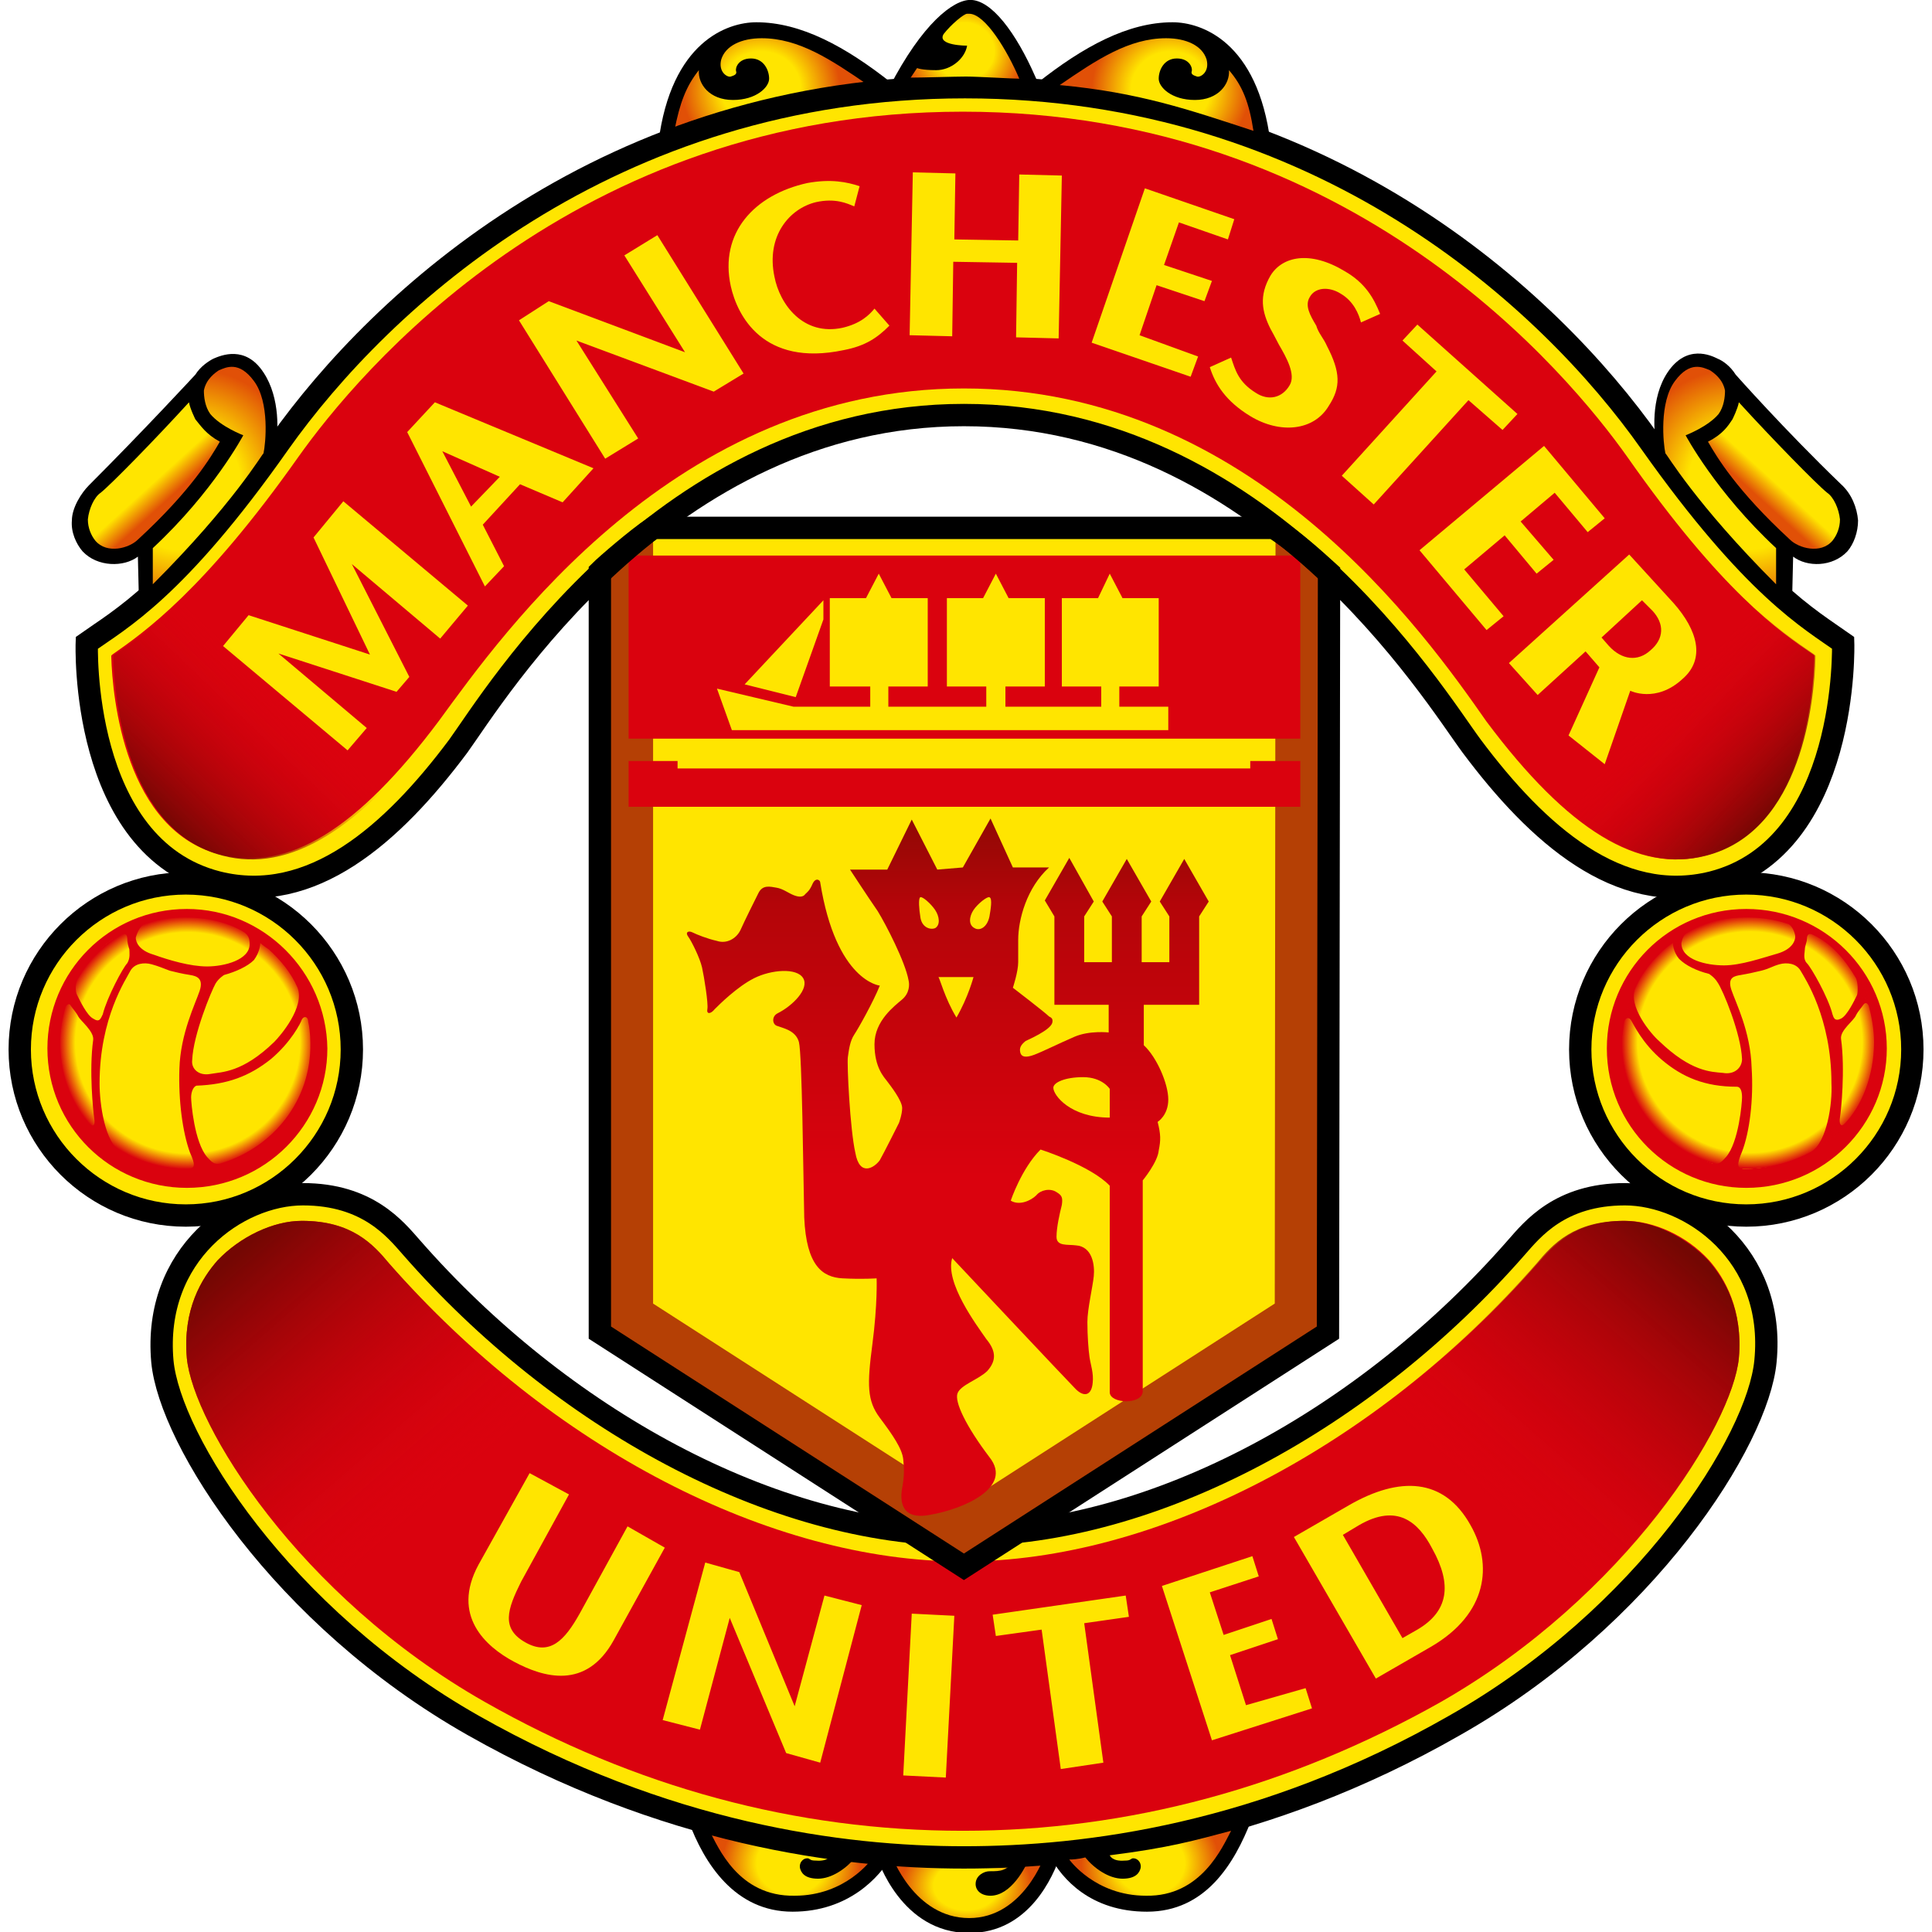
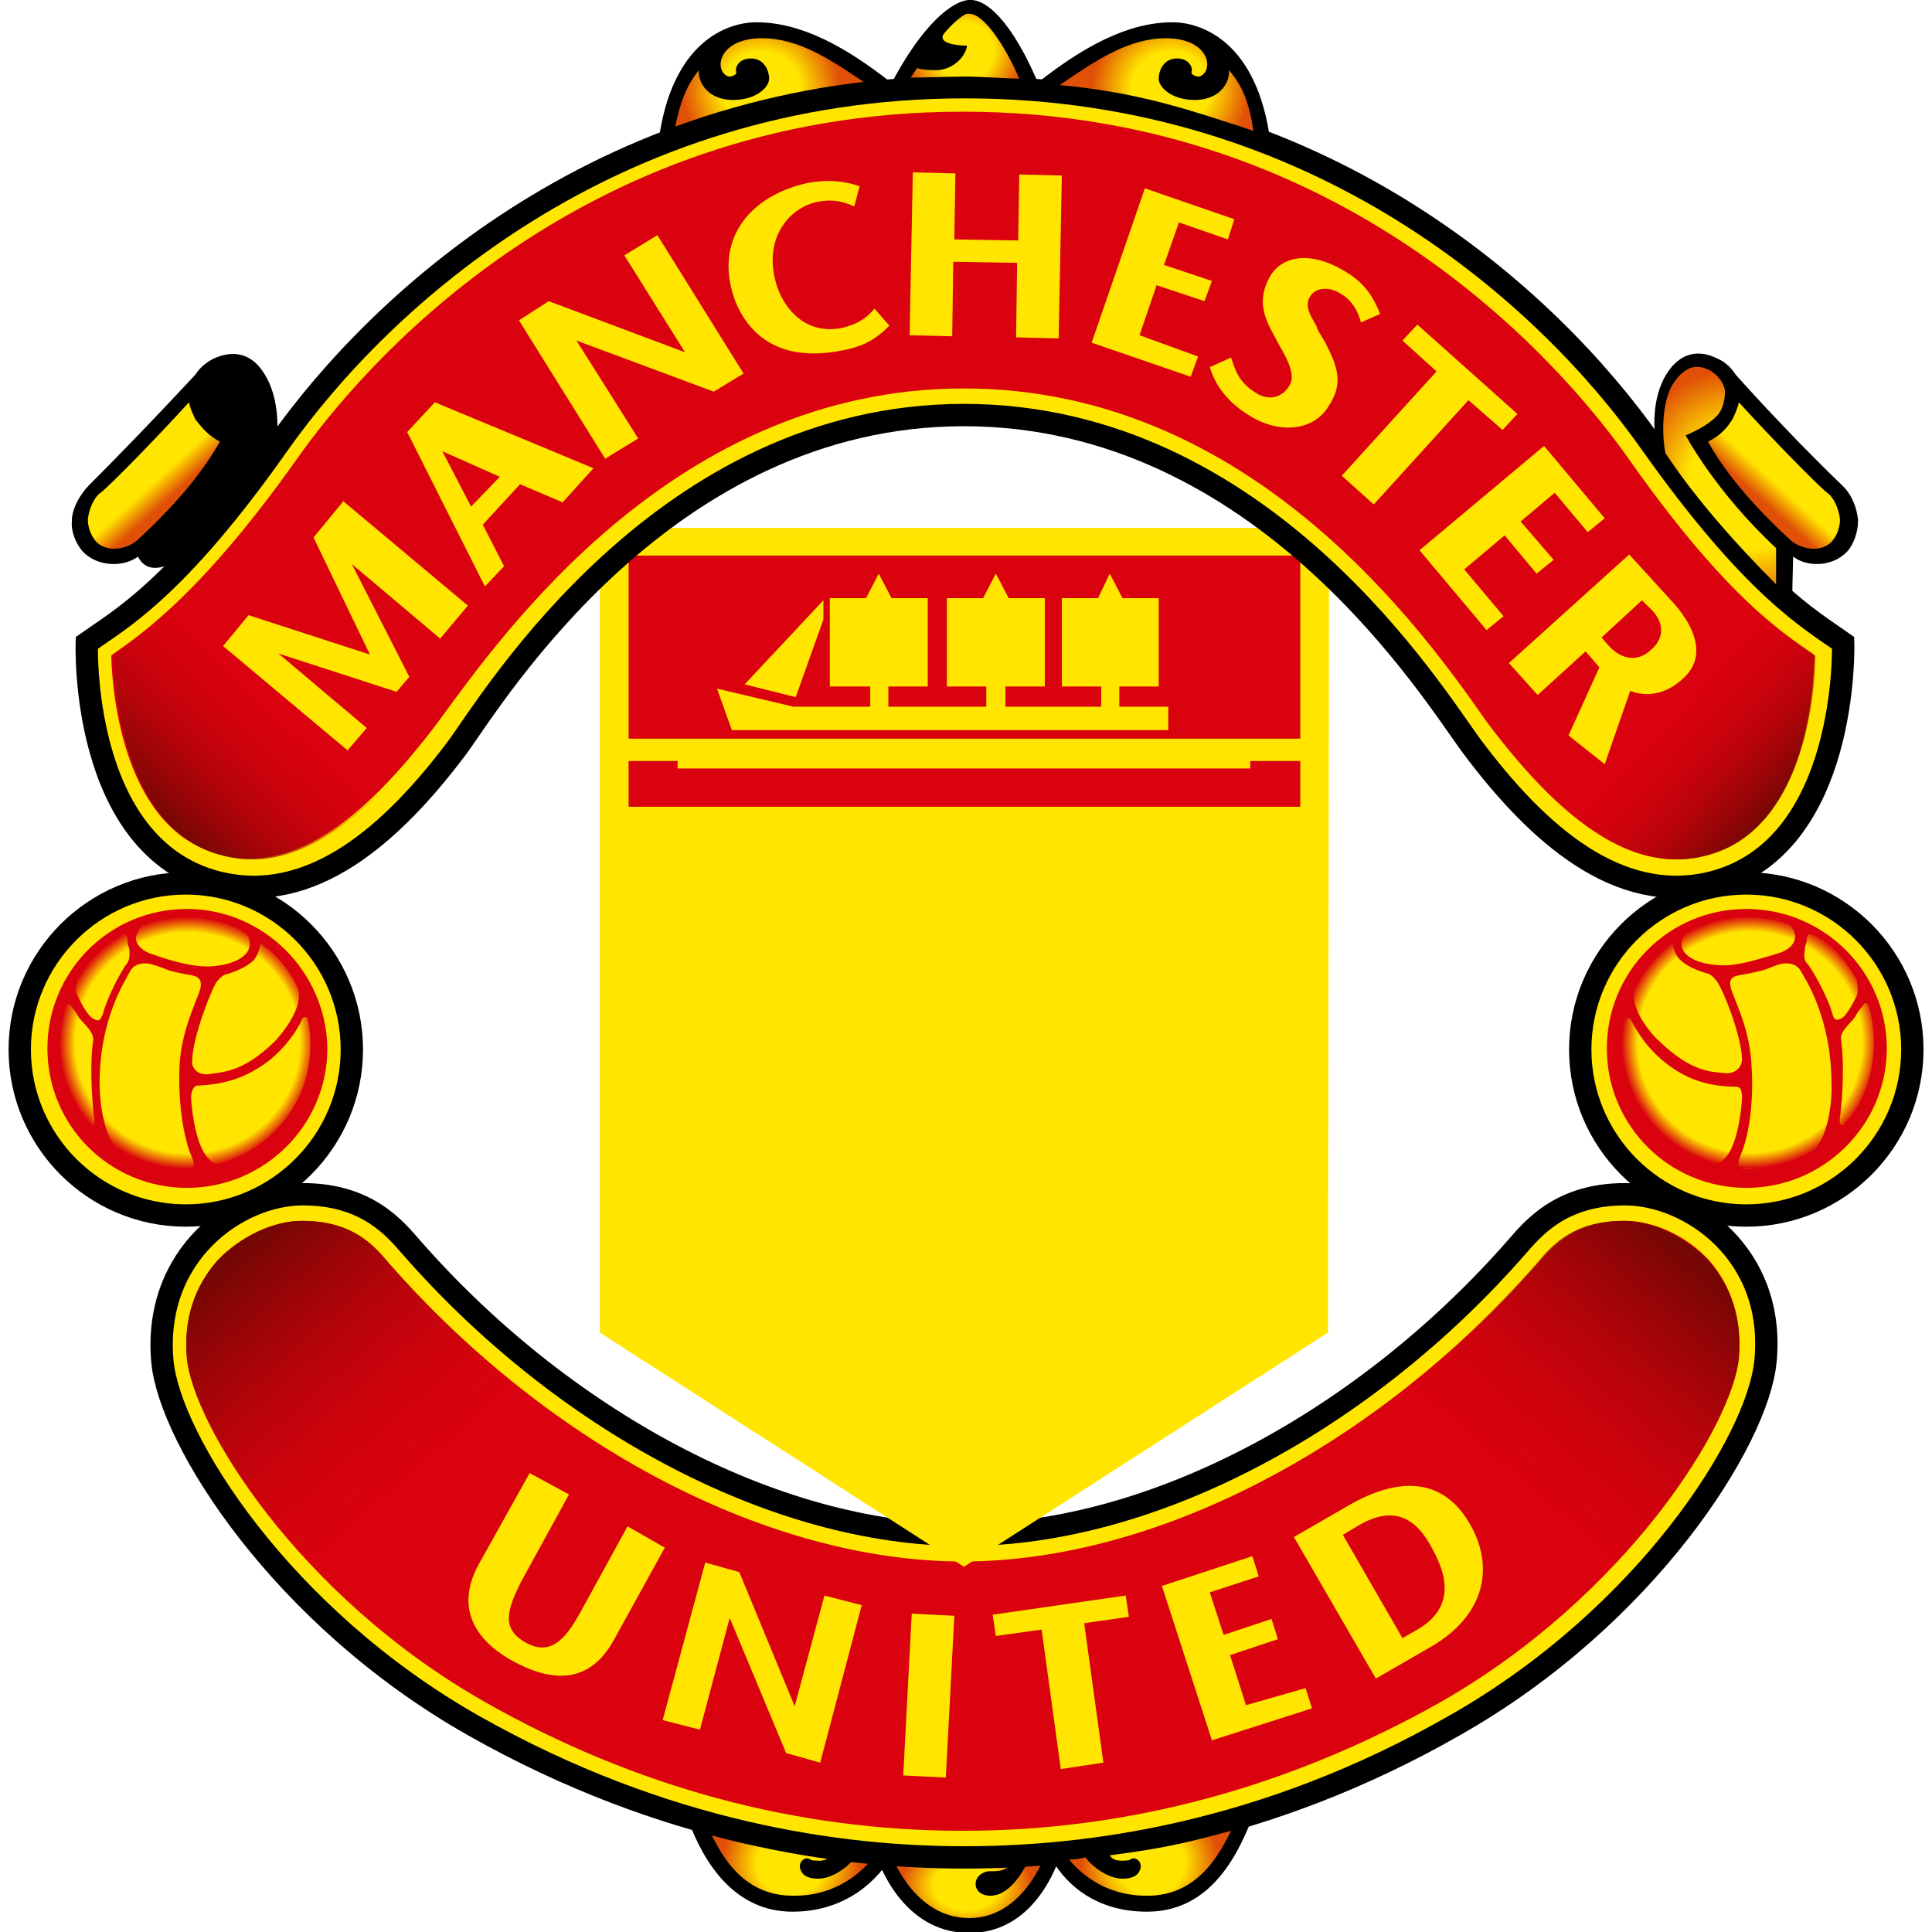
<svg xmlns="http://www.w3.org/2000/svg" id="Layer_1" style="enable-background:new 0 0 181.5 181.5;" version="1.1" viewBox="0 0 181.5 181.5" x="0px" y="0px">
  <style type="text/css">
	.st0{fill:url(#path34_00000159453660465321560800000000338108086819501733_);}
	.st1{fill:url(#path890_00000150098889564903599530000008969763287267190923_);}
	.st2{fill:#FFE500;stroke:#000000;stroke-width:2.098;stroke-miterlimit:3.863;}
	.st3{fill:#DA020E;}
	.st4{fill:#FFE500;}
	.st5{clip-path:url(#SVGID_00000164487631199344382730000001231663239393322924_);}
	.st6{fill:none;stroke:#B54005;stroke-width:10;stroke-miterlimit:3.863;}
	.st7{fill:url(#path7506_00000082370695007452854660000003121059889269858948_);}
	.st8{fill:url(#path8794_00000087407077433439221420000015590081609676524426_);}
	.st9{fill:url(#path15846_00000105426535219726384650000018027660207468145320_);}
	.st10{fill:url(#path16274_00000119110105440555623650000007089404257553803684_);}
	.st11{fill:url(#path39821_00000150085468476610069100000013052819123756590482_);}
	.st12{fill:url(#path39847_00000055698698743241469900000013299552333498615977_);}
	.st13{fill:url(#path39878_00000062157329699674473650000015031270541615924872_);}
	.st14{fill:url(#path39888_00000045577808203128629130000012727842774321406653_);}
	.st15{fill:url(#path41035_00000142868776522410407990000010329160653832211620_);}
	.st16{fill:url(#path9646-8_00000050655989420076375440000015384282597390169220_);}
	.st17{fill:url(#path41092_00000011731416463244780110000003245678479359929987_);}
	.st18{fill:url(#path41094_00000094584985144849522520000000656182792898892987_);}
	.st19{fill:none;stroke:#000000;stroke-width:2.098;stroke-miterlimit:3.863;}
	.st20{fill:url(#path41152_00000048490108455837698660000016476014346845525128_);}
	.st21{fill:url(#path39854_00000003801645370741607350000016839835764205985187_);}
	.st22{fill:url(#path39874_00000088821139511765756240000016153162819631682993_);}
</style>
  <g id="layer1" transform="translate(-330.946, -277.008)">
    <path d="M430.6,451.2c-0.7,2.1-3,7.4-8.6,7.4c-6.4,0-8.6-6.9-8.7-7.2l-0.2-0.7c0,0,5.5,0.5,8.5,0.5c3,0,8.2-0.3,9-0.5&#10;  L430.6,451.2L430.6,451.2z" id="path22" />
    <path d="M447.2,447.8l1.3,0.2c-1.6,4.1-4.3,8.6-9.8,8.6c-5.3,0-8-3.1-9.1-5.2l-0.9-0.6&#10;  C428.7,450.8,437.9,450.5,447.2,447.8" id="path26" />
    <path d="M396.9,447.8l-1.3,0.2c1.5,4.1,4.4,8.6,9.8,8.6c5.3,0,8.2-3.3,9.3-5.2l0.6-0.6&#10;  C415.4,450.8,406.2,450.5,396.9,447.8" id="path30" />
    <radialGradient cx="771.015" cy="-62.576" gradientTransform="matrix(0.85 0 0 -0.632 -233.631 414.622)" gradientUnits="userSpaceOnUse" id="path34_00000049222844709650624140000003580713504774912445_" r="7.205">
      <stop offset="0" style="stop-color:#FFE500" />
      <stop offset="0.5" style="stop-color:#FFE500" />
      <stop offset="1" style="stop-color:#E15007" />
    </radialGradient>
    <path d="M426.4,451.6&#10;  c-0.9,1.2-1.4,1.2-2.5,1.2c-0.5,0-1.3,0.4-1.3,1.2c0,0.6,0.5,1.1,1.4,1.1c1.9,0,3.3-2.6,3.7-3.7c0,0,1.1,0,1.4-0.1&#10;  c0,0-2,5.9-7.1,5.9c-5.2,0-7.3-5.9-7.3-5.9s4.4,0.3,6.8,0.3C424.1,451.6,425.7,451.6,426.4,451.6" id="path34" style="fill:url(#path34_00000049222844709650624140000003580713504774912445_);" />
    <radialGradient cx="753.942" cy="-31.857" gradientTransform="matrix(0.857 0 0 -0.77 -240.845 427.523)" gradientUnits="userSpaceOnUse" id="path890_00000028307317998982607680000005553535158025679012_" r="7.562">
      <stop offset="0" style="stop-color:#FFE500" />
      <stop offset="0.5" style="stop-color:#FFE500" />
      <stop offset="1" style="stop-color:#E15007" />
    </radialGradient>
    <path d="M397.6,449&#10;  c3.4,0.9,5.8,1.6,11.4,2.3c0,0-0.2,0.6-1.4,0.5c-0.5,0-0.5-0.1-0.7-0.2c-0.4-0.1-0.9,0.3-0.8,0.9c0.1,0.4,0.4,1,1.7,1&#10;  c1.3,0,2.7-1,3.5-2c0,0,0.7,0.2,1.5,0.2c0,0-2.4,3.4-7.2,3.4C400.3,455.2,398.4,450.5,397.6,449" id="path890" style="fill:url(#path890_00000028307317998982607680000005553535158025679012_);" />
    <path class="st2" d="M421.5,421.2c18,0,37.9-11,51.9-27c1.5-1.7,4.1-5,10.2-5c6.1,0,14.2,5.6,13.2,15.7&#10;  c-0.7,7.4-11.2,24-29.2,34.2c-18,10.3-34.6,12.4-46.1,12.4c-11.5,0-28.1-2.2-46.1-12.4c-18-10.2-28.5-26.8-29.2-34.2&#10;  c-0.9-10.1,7.1-15.7,13.2-15.7c6.1,0,8.7,3.3,10.2,5C383.6,410.2,403.5,421.2,421.5,421.2L421.5,421.2z" id="path1322" />
    <path class="st3" d="M421.4,423.7c-18.1,0-38.7-10.7-53.9-28c-1.5-1.8-3.5-4-8.2-4c-2.7,0-5.8,1.5-7.9,3.7&#10;  c-1.5,1.7-3.3,4.6-2.9,9.2c0.6,6.2,10.4,22.3,28,32.3c14.1,8,29.2,12.1,44.9,12.1c15.6,0,30.7-4.1,44.9-12.1&#10;  c17.5-10,27.4-26.1,28-32.3c0.4-4.5-1.3-7.5-2.8-9.2c-2.1-2.3-5.2-3.7-7.9-3.7c-4.7,0-6.7,2.3-8.2,4&#10;  C460.1,413,439.5,423.7,421.4,423.7L421.4,423.7z" id="path1326" />
    <path d="M499.3,333.5l0.1-4.2c1.3,1,3.7,1,5.1-0.5c0.6-0.7,1-1.8,1-2.9c-0.1-1.2-0.6-2.5-1.6-3.4&#10;  c-5.3-5.1-9.9-10.3-9.9-10.3c-0.5-0.8-1.2-1.3-1.7-1.5c-0.6-0.3-2.9-1.4-4.7,1.3c-1.6,2.4-1.3,5.8-1,7l4.9,6.7&#10;  C493.2,327.9,498,332.4,499.3,333.5" id="path6226" />
    <path d="M394,290c6.2-2.1,11.9-3.8,19.5-4.5l1.2-0.7c-4.3-3.4-8.5-5.7-12.7-5.7c-2.7,0-8,1.8-9.2,11.3L394,290&#10;  L394,290z" id="path6234" />
    <path d="M449.1,290c-6.2-2.1-11.9-3.8-19.5-4.5l-1.2-0.7c4.3-3.4,8.5-5.7,12.7-5.7c2.7,0,8,1.8,9.2,11.3L449.1,290z" id="path6238" />
    <path d="M414.5,285.2c3.1-6,6-8.2,7.6-8.2c2,0,4.3,3.1,6.1,7.2l0.4,0.9L427,285c-1.1-0.2-4-0.2-5.2-0.2&#10;  c-1.2,0-3.7,0-5.2,0.1L414.5,285.2L414.5,285.2z" id="path6246" />
    <path class="st4" d="M389.9,420.4l-4.5,8.2c-1.4,2.5-2.8,4-5.1,2.7c-2.3-1.3-1.7-3.1-0.4-5.7l4.5-8.2l-3.7-2&#10;  l-4.8,8.6c-2.6,4.8,0.7,7.7,3.3,9.1c2.8,1.5,6.8,2.7,9.4-2l4.8-8.7L389.9,420.4L389.9,420.4z M448,437.2l-1.5-4.7l4.5-1.5l-0.6-1.9&#10;  l-4.5,1.5l-1.3-4l4.6-1.5l-0.6-1.9l-8.5,2.8l4.7,14.5l9.4-3l-0.6-1.9L448,437.2z M457.7,418.4l-5.2,3l7.7,13.3l5.2-3&#10;  c5.3-3.1,5.8-7.7,3.7-11.4C466.6,415.8,462.4,415.7,457.7,418.4 M465.5,422.5c1.9,3.4,1.5,5.9-1.4,7.6l-1.4,0.8l-5.6-9.7l1.5-0.9&#10;  C462.2,418.2,464.2,420,465.5,422.5 M424.2,428.7l0.3,2l4.3-0.6l1.8,13.1l4-0.6l-1.8-13.1l4.2-0.6l-0.3-2L424.2,428.7L424.2,428.7z&#10;   M420.6,428.8l-4-0.2l-0.8,15.2l4,0.2L420.6,428.8z M408.4,426.9l-2.8,10.4l-5.2-12.6l-3.2-0.9l-4,14.8l3.5,0.9l2.8-10.5l5.3,12.7&#10;  l3.2,0.9l3.9-14.8L408.4,426.9L408.4,426.9z" id="path6270" />
    <path class="st4" d="M387.3,330.7v71.5l34.2,22l34.2-22l0.1-71.4c-1.1-1-3.4-3.1-5.2-4.2h-58.3&#10;  C390.8,327.6,387.9,330.1,387.3,330.7z" id="path7502" />
    <g>
      <defs>
-         <path d="M387.3,330.7v71.5l34.2,22l34.2-22l0.1-71.4c-1.1-1-3.4-3.1-5.2-4.2h-58.3&#10;    C390.8,327.6,387.9,330.1,387.3,330.7z" id="SVGID_1_" />
-       </defs>
+         </defs>
      <clipPath id="SVGID_00000175281566047309018970000012303953587723238529_">
        <use href="#SVGID_1_" style="overflow:visible;" />
      </clipPath>
      <g id="path41110" style="clip-path:url(#SVGID_00000175281566047309018970000012303953587723238529_);">
        <polyline class="st6" points="387.3,301.6 387.3,330.7 387.3,402.2 421.5,424.2 455.7,402.2 455.8,301.7" />
      </g>
    </g>
    <linearGradient gradientTransform="matrix(1 0 0 -1 -306.001 451.368)" gradientUnits="userSpaceOnUse" id="path7506_00000096018604167292258030000011118164484325260457_" x1="725.847" x2="725.847" y1="97.849" y2="63.836">
      <stop offset="0" style="stop-color:#8F0904" />
      <stop offset="0.25" style="stop-color:#B40509" />
      <stop offset="1" style="stop-color:#DA020E" />
    </linearGradient>
-     <path d="M435.2,382v-2.7&#10;  c0,0-0.7-1.1-2.5-1.1c-1.7,0-2.8,0.5-2.8,1C429.9,379.9,431.5,382,435.2,382 M421.4,358.5l2.6-4.6l2.1,4.6h3.4&#10;  c-2.1,1.9-2.9,4.9-2.9,6.8v2.1c0,0.9-0.5,2.4-0.5,2.4s3,2.3,3.4,2.7c0.2,0.1,0.4,0.2,0.3,0.6c-0.2,0.7-2.3,1.6-2.5,1.7&#10;  c-0.5,0.4-0.6,0.7-0.5,1.1c0.1,0.4,0.5,0.5,1.3,0.2c0.8-0.3,2.4-1.1,3.8-1.7c1.4-0.6,3.2-0.4,3.2-0.4v-2.6h-5.1v-8.3l-0.9-1.5&#10;  l2.3-4l2.3,4.1l-0.9,1.4v4.3h2.6v-4.3l-0.9-1.4l2.3-4l2.3,4l-0.9,1.4v4.3h2.6v-4.3l-0.9-1.4l2.3-4l2.3,4l-0.9,1.4l0,8.3h-5.2v3.8&#10;  c1.2,1.1,2.3,3.6,2.3,5.1c0,1.5-1,2.1-1,2.1c0.3,1.2,0.3,1.7,0.1,2.7c-0.1,1.1-1.5,2.8-1.5,2.8v19.8c0,1.3-3.1,1.2-3.1,0.1v-19.4&#10;  c-1.8-1.9-6.5-3.4-6.5-3.4c-1.8,1.8-2.8,4.8-2.8,4.8c0.8,0.5,1.9,0,2.4-0.5c0.4-0.5,1.3-0.7,1.9-0.3c0.5,0.3,0.6,0.5,0.5,1.2&#10;  c-0.2,0.8-0.5,2.1-0.5,3c0,0.9,1,0.7,1.8,0.8c1.6,0.1,1.8,1.9,1.7,2.9c-0.1,1-0.6,3.1-0.6,4.3c0,1.3,0.1,2.6,0.2,3.3&#10;  c0.1,0.7,0.4,1.5,0.3,2.4c-0.1,1.2-0.8,1.4-1.6,0.6c-0.8-0.8-11.6-12.3-11.6-12.3c-0.7,2.3,2.3,6.3,3.2,7.6c1,1.2,0.9,2.1,0.1,3&#10;  c-0.8,0.8-2.5,1.3-2.8,2.1c-0.3,0.8,0.8,3.1,3,6c2.3,2.9-2.6,4.9-5.5,5.4c-2.9,0.6-2.9-1.4-2.7-2.5c0.2-1.1,0.2-1.8,0.1-2.7&#10;  c-0.1-1-1-2.3-2.2-3.9c-1.2-1.6-1.2-3.1-0.7-6.9c0.5-3.8,0.4-6.2,0.4-6.2s-1.3,0.1-3.2,0c-1.9-0.1-3.4-1.2-3.6-5.7&#10;  c-0.1-4.5-0.2-15.3-0.5-16.5c-0.3-1.1-1.5-1.3-2-1.5c-0.5-0.1-0.6-0.9,0-1.2c1.4-0.7,3-2.3,2.4-3.3c-0.6-1-3-0.8-4.6,0&#10;  c-1.6,0.8-3.3,2.5-3.7,2.9c-0.4,0.5-0.8,0.5-0.7,0c0.1-0.5-0.3-3-0.5-3.9c-0.2-0.9-1-2.5-1.3-2.9c-0.3-0.4,0-0.6,0.4-0.4&#10;  c0.4,0.2,1.4,0.6,2.3,0.8c0.9,0.3,1.8-0.2,2.2-1c0.4-0.9,1.3-2.7,1.7-3.5c0.4-0.8,1.1-0.6,1.7-0.5c0.6,0.1,1.1,0.5,1.6,0.7&#10;  c0.5,0.2,0.9,0.2,1.1-0.1c0.2-0.2,0.4-0.3,0.7-1c0.3-0.6,0.7-0.3,0.7-0.1c1.5,9.3,5.6,9.7,5.6,9.7c-0.6,1.5-2,4-2.4,4.6&#10;  c-0.4,0.6-0.5,1.4-0.6,2.1c-0.1,0.6,0.2,6.8,0.7,9c0.4,2.3,1.8,1.4,2.3,0.7c0.4-0.7,1.8-3.5,1.8-3.5s0.3-0.8,0.3-1.4&#10;  c0-0.7-1.1-2.1-1.4-2.5c-0.3-0.4-1.2-1.3-1.2-3.5c0-2.2,1.9-3.6,2.6-4.2c0.7-0.6,0.7-1.4,0.6-1.8c-0.3-1.7-2.1-5.2-2.9-6.5&#10;  c-0.9-1.3-2.6-3.9-2.6-3.9h3.5l2.3-4.7l2.4,4.7L421.4,358.5L421.4,358.5z M420.8,372.6c1.1-1.9,1.6-3.8,1.6-3.8h-3.3&#10;  C419.2,368.8,419.7,370.8,420.8,372.6 M417.4,363.1c0.1,1,0.9,1.3,1.4,1.1c0.5-0.3,0.4-1.1,0-1.7c-0.4-0.6-1.2-1.3-1.4-1.2&#10;  C417.2,361.4,417.3,362.5,417.4,363.1 M423.9,361.3c-0.2-0.1-1.1,0.6-1.5,1.2c-0.4,0.6-0.5,1.4,0.1,1.7c0.5,0.3,1.2-0.1,1.4-1.1&#10;  C424,362.5,424.2,361.4,423.9,361.3" id="path7506" style="fill:url(#path7506_00000096018604167292258030000011118164484325260457_);" />
    <path class="st3" d="M390,348.5v4.3h63.1v-4.3h-4.7v0.7h-53.8v-0.7H390z" id="path7932" />
    <path class="st3" d="M390,329.2h63.1v17.2H390V329.2z" id="path8358" />
    <path class="st4" d="M400.9,341.3l4.8,1.2l2.6-7.3v-1.8L400.9,341.3z M440.7,345.6v-2.2h-4.6v-1.9h3.7v-8.3h-3.4&#10;  l-1.2-2.3l-1.1,2.3h-3.4v8.3h3.7v1.9h-9v-1.9h3.7v-8.3h-3.4l-1.2-2.3l-1.2,2.3h-3.4v8.3h3.7v1.9h-9.2v-1.9h3.7v-8.3h-3.4l-1.2-2.3&#10;  l-1.2,2.3h-3.4v8.3h3.8v1.9l-7.2,0l-7.2-1.7l1.4,3.9H440.7L440.7,345.6z" id="path8790" />
    <radialGradient cx="766.246" cy="108.504" gradientTransform="matrix(0.815 0 0 -0.775 -222.037 369.464)" gradientUnits="userSpaceOnUse" id="path8794_00000013911968451280944840000013658457995022965417_" r="9.094">
      <stop offset="0" style="stop-color:#FFE500" />
      <stop offset="0.5" style="stop-color:#FFE500" />
      <stop offset="1" style="stop-color:#E15007" />
    </radialGradient>
    <path d="M394.3,289.3&#10;  c6.1-2,10.7-3.6,18.2-4.3c-3.5-2.4-6.5-4.4-10-4.4c-1.9,0-3.4,0.7-3.8,2c-0.3,1.2,0.6,1.7,0.9,1.6c0.3-0.1,0.6-0.2,0.5-0.5&#10;  c-0.1-0.3,0.2-1.2,1.4-1.2c1.2,0,1.7,1.1,1.7,1.9c0,0.8-1.2,2-3.4,2c-2.2,0-3.3-1.5-3.2-2.8C395.4,285.1,394.8,286.7,394.3,289.3" id="path8794" style="fill:url(#path8794_00000013911968451280944840000013658457995022965417_);" />
-     <path d="M351.9,325.7l4.9-6.7c0.3-1.2,0.5-4.6-1.1-7c-1.7-2.6-4-1.6-4.7-1.3c-0.4,0.2-1.2,0.7-1.7,1.5&#10;  c0,0-4.8,5.2-10,10.4c-0.7,0.7-1.6,2.1-1.6,3.3c-0.1,1.1,0.4,2.2,1,2.9c1.4,1.5,3.9,1.5,5.2,0.5l0.1,4.2&#10;  C345.5,332.4,350.2,327.9,351.9,325.7" id="path10086" />
+     <path d="M351.9,325.7l4.9-6.7c0.3-1.2,0.5-4.6-1.1-7c-1.7-2.6-4-1.6-4.7-1.3c-0.4,0.2-1.2,0.7-1.7,1.5&#10;  c0,0-4.8,5.2-10,10.4c-0.7,0.7-1.6,2.1-1.6,3.3c-0.1,1.1,0.4,2.2,1,2.9c1.4,1.5,3.9,1.5,5.2,0.5C345.5,332.4,350.2,327.9,351.9,325.7" id="path10086" />
    <path class="st2" d="M421.5,316c28.2,0,44.2,26.4,47.7,31.1c6.2,8.3,13.8,15,22.6,12.8&#10;  c12.9-3.3,12.3-22.5,12.3-22.5c-3.1-2.2-8.4-5.1-18.1-18.8c-9.5-13.5-31-33.4-64.4-33.4c-33.4,0-54.9,20-64.4,33.4&#10;  c-9.7,13.8-15,16.6-18.1,18.8c0,0-0.7,19.2,12.3,22.5c8.8,2.2,16.4-4.5,22.6-12.8C377.4,342.4,393.4,316,421.5,316L421.5,316z" id="path10094" />
    <path class="st3" d="M421.5,313.5c27.1,0,43.3,23,49.1,31.3c7.7,10.3,14.3,14.2,20.5,12.6&#10;  c9.1-2.3,10.2-14.8,10.3-18.6v-0.2l-0.1-0.1c-3.2-2.2-8.6-5.9-17.5-18.6c-5.4-7.6-25.7-32.4-62.4-32.4c-36.7,0-57,24.8-62.4,32.4&#10;  c-8.9,12.6-14.5,16.5-17.5,18.6l-0.1,0.1l0,0.1c0.1,3.8,1.3,16.4,10.3,18.6c6.3,1.6,12.8-2.3,20.5-12.6&#10;  C378.2,336.5,394.4,313.5,421.5,313.5" id="path10098" />
    <path class="st4" d="M406.8,294.2c-5,1.1-8.3,4.7-7.2,9.7c0.6,2.7,3,7.6,10.6,6c2.1-0.4,3.2-1.2,4.3-2.3l-1.4-1.6&#10;  c-0.5,0.6-1.3,1.4-3,1.8c-3.7,0.8-5.9-2.2-6.4-4.8c-0.8-3.8,1.4-6.4,3.9-7c1.8-0.4,2.9,0.1,3.6,0.4h0l0.5-1.9&#10;  C410.5,294.1,409,293.8,406.8,294.2 M448.4,316.1c2.8,1.7,6,1.4,7.4-1c1.1-1.7,1.1-3.1-0.2-5.6c-0.3-0.7-0.8-1.2-1-1.9&#10;  c-0.6-1-1.1-1.9-0.6-2.7c0.5-0.9,1.8-1,2.9-0.3c1.2,0.7,1.7,1.9,1.9,2.7l1.8-0.8c-0.6-1.5-1.4-2.9-3.3-4c-3.3-2-5.9-1.4-7,0.4&#10;  c-1.1,1.9-0.8,3.4,0,5c0,0,0.5,0.9,0.8,1.5c0.7,1.2,1.6,2.8,1,3.8c-0.7,1.2-2,1.5-3.2,0.7c-1.6-1-1.9-2.1-2.3-3.3l-2,0.9&#10;  C445.1,313.1,446.1,314.7,448.4,316.1 M426.7,293.4l-0.1,6.2l-6-0.1l0.1-6.2l-4-0.1l-0.3,15.3l4,0.1l0.1-7l6,0.1l-0.1,7l4,0.1&#10;  l0.3-15.3L426.7,293.4L426.7,293.4z M484.1,341.9c0,0,2.4,1.2,4.9-1.1c2.2-1.9,1.4-4.6-0.8-7.1l-4.2-4.6l-11.3,10.2l2.7,3l4.5-4.1&#10;  l1.3,1.5l-2.9,6.4l3.4,2.7L484.1,341.9L484.1,341.9z M486.2,334.4c1.1,1.2,1.1,2.6-0.2,3.7c-1.2,1.1-2.7,0.9-3.9-0.4l-0.7-0.8&#10;  l3.8-3.5L486.2,334.4L486.2,334.4z M468.5,330.5l3.8-3.2l3,3.6l1.6-1.3l-3.1-3.6l3.2-2.7l3.1,3.7l1.6-1.3l-5.7-6.8l-11.7,9.8&#10;  l6.3,7.5l1.6-1.3L468.5,330.5L468.5,330.5z M464.1,307.5l-1.4,1.5l3.2,2.9l-8.9,9.8l3,2.7l8.9-9.8l3.2,2.8l1.4-1.5L464.1,307.5z&#10;   M438,308.5l1.6-4.7l4.5,1.5l0.7-1.9l-4.5-1.5l1.4-4l4.6,1.6l0.6-1.9l-8.4-2.9l-5,14.5l9.3,3.2l0.7-1.9L438,308.5L438,308.5z&#10;   M389.6,301l5.7,9.1l-12.8-4.8l-2.8,1.8l8.1,13l3.1-1.9l-5.8-9.2l12.9,4.8l2.8-1.7l-8.1-13L389.6,301L389.6,301z M371.8,314.8&#10;  l-2.6,2.8l7.3,14.5l1.8-1.9l-2-3.9l3.5-3.8l4,1.7l2.9-3.2L371.8,314.8L371.8,314.8z M377.9,321.8l-2.7,2.8l-2.7-5.2L377.9,321.8z&#10;   M363.2,324.1l-2.8,3.4l5.3,11l-11.4-3.7l-2.4,2.9l11.7,9.8l1.8-2.1l-8.3-7l11.1,3.6l1.2-1.4L364,330l8.3,7l2.6-3.1L363.2,324.1&#10;  L363.2,324.1z" id="path14986" />
    <radialGradient cx="352.554" cy="140.362" gradientTransform="matrix(1.088 -1.905 -1.676 -0.957 199.929 1128.966)" gradientUnits="userSpaceOnUse" id="path15846_00000003793765641982107680000013987215191529748638_" r="5.268">
      <stop offset="0" style="stop-color:#FFE500" />
      <stop offset="0.5" style="stop-color:#FFE500" />
      <stop offset="1" style="stop-color:#E15007" />
    </radialGradient>
-     <path d="M345.3,331.9l0-3.4&#10;  c5.7-5.3,8.5-10.6,8.5-10.6s-2.1-0.8-3.1-2c-0.5-0.7-0.6-1.6-0.6-2.2c0.2-1.1,1.1-1.7,1.4-1.9c0.7-0.3,1.9-0.9,3.3,1&#10;  c1.5,2,1.1,5.9,0.9,6.8C355.6,319.6,352.9,324.3,345.3,331.9" id="path15846" style="fill:url(#path15846_00000003793765641982107680000013987215191529748638_);" />
    <linearGradient gradientTransform="matrix(1 0 0 -1 -306.001 451.368)" gradientUnits="userSpaceOnUse" id="path16274_00000075134805923108394050000013363490640163235976_" x1="649.89" x2="652.699" y1="130.513" y2="127.425">
      <stop offset="0" style="stop-color:#FFE500" />
      <stop offset="0.5" style="stop-color:#FFE500" />
      <stop offset="1" style="stop-color:#E15007" />
    </linearGradient>
    <path d="M351.6,318.5&#10;  c-0.8,1.4-2.7,4.6-7.7,9.2c-0.8,0.8-2.9,1.4-4,0.1c-0.4-0.5-0.7-1.2-0.7-2c0.1-1,0.6-2.1,1.2-2.5c1-0.8,5.2-5.1,8.3-8.5&#10;  c0.1,0.6,0.6,1.6,0.6,1.6C349.8,317,350.3,317.8,351.6,318.5" id="path16274" style="fill:url(#path16274_00000075134805923108394050000013363490640163235976_);" />
    <linearGradient gradientTransform="matrix(1 0 0 -1 -306.001 451.368)" gradientUnits="userSpaceOnUse" id="path39821_00000134943403708933634600000017916778378057196417_" x1="666.202" x2="685.609" y1="62.614" y2="40.339">
      <stop offset="0" style="stop-color:#740703" />
      <stop offset="1" style="stop-color:#DA020E;stop-opacity:0" />
    </linearGradient>
    <path d="M421.4,423.7&#10;  c-18.1,0-38.7-10.7-53.9-28c-1.5-1.8-3.5-4-8.2-4c-2.7,0-5.8,1.5-7.9,3.7c-1.5,1.7-3.3,4.6-2.9,9.2c0.6,6.2,10.4,22.3,28,32.3&#10;  c14.1,8,29.2,12.1,44.9,12.1" id="path39821" style="fill:url(#path39821_00000134943403708933634600000017916778378057196417_);" />
    <linearGradient gradientTransform="matrix(-1 0 0 -1 655.248 451.368)" gradientUnits="userSpaceOnUse" id="path39847_00000030480655651199433710000003331915714398042293_" x1="172.692" x2="192.099" y1="62.614" y2="40.34">
      <stop offset="0" style="stop-color:#740703" />
      <stop offset="1" style="stop-color:#DA020E;stop-opacity:0" />
    </linearGradient>
    <path d="M421.4,423.7&#10;  c18.1,0,38.7-10.7,53.9-28c1.5-1.8,3.5-4,8.2-4c2.7,0,5.8,1.5,7.9,3.7c1.5,1.7,3.3,4.6,2.9,9.2c-0.6,6.2-10.4,22.3-28,32.3&#10;  c-14.1,8-29.2,12.1-44.9,12.1" id="path39847" style="fill:url(#path39847_00000030480655651199433710000003331915714398042293_);" />
    <linearGradient gradientTransform="matrix(1 0 0 -1 -306.001 451.368)" gradientUnits="userSpaceOnUse" id="path39878_00000104684173885281236370000011005632447467514250_" x1="804.144" x2="793.641" y1="98.698" y2="108.58">
      <stop offset="0" style="stop-color:#740703" />
      <stop offset="1" style="stop-color:#DA020E;stop-opacity:0" />
    </linearGradient>
    <path d="M470.7,344.8&#10;  c7.7,10.3,14.3,14.2,20.5,12.6c9.1-2.3,10.2-14.8,10.3-18.6v-0.2l-0.1-0.1c-3.2-2.2-8.6-5.9-17.5-18.6" id="path39878" style="fill:url(#path39878_00000104684173885281236370000011005632447467514250_);" />
    <linearGradient gradientTransform="matrix(-1 0 0 -1 655.783 451.368)" gradientUnits="userSpaceOnUse" id="path39888_00000079463704979407998150000017371307374261693080_" x1="309.877" x2="298.756" y1="97.643" y2="109.379">
      <stop offset="0" style="stop-color:#740703" />
      <stop offset="1" style="stop-color:#DA020E;stop-opacity:0" />
    </linearGradient>
    <path d="M372.4,344.8&#10;  c-7.7,10.3-14.3,14.2-20.5,12.6c-9.1-2.3-10.2-14.8-10.3-18.6v-0.2l0.1-0.1c3.2-2.2,8.6-5.9,17.5-18.6" id="path39888" style="fill:url(#path39888_00000079463704979407998150000017371307374261693080_);" />
    <radialGradient cx="160.591" cy="108.504" gradientTransform="matrix(-0.815 0 0 -0.775 571.819 369.464)" gradientUnits="userSpaceOnUse" id="path41035_00000001623652603525061360000009762634718009279650_" r="9.094">
      <stop offset="0" style="stop-color:#FFE500" />
      <stop offset="0.5" style="stop-color:#FFE500" />
      <stop offset="1" style="stop-color:#E15007" />
    </radialGradient>
    <path d="M448.7,289.3&#10;  c-6.1-2-10.7-3.6-18.2-4.3c3.5-2.4,6.5-4.4,10-4.4c1.9,0,3.4,0.7,3.8,2c0.3,1.2-0.6,1.7-0.9,1.6c-0.3-0.1-0.6-0.2-0.5-0.5&#10;  c0.1-0.3-0.2-1.2-1.4-1.2c-1.2,0-1.7,1.1-1.7,1.9c0,0.8,1.2,2,3.4,2c2.2,0,3.3-1.5,3.2-2.8C447.7,285.1,448.3,286.7,448.7,289.3" id="path41035" style="fill:url(#path41035_00000001623652603525061360000009762634718009279650_);" />
    <radialGradient cx="705.801" cy="178.071" gradientTransform="matrix(1.096 0 0 -1.048 -352.014 468.437)" gradientUnits="userSpaceOnUse" id="path9646-8_00000003094986342100106930000014405514378234589573_" r="5.106">
      <stop offset="0" style="stop-color:#FFE500" />
      <stop offset="0.5" style="stop-color:#FFE500" />
      <stop offset="1" style="stop-color:#E15007" />
    </radialGradient>
    <path d="M421.8,281.3&#10;  c-0.2,1.2-1.5,2.3-2.9,2.3l0,0c-1.4,0-1.8-0.2-1.8-0.2l0,0c-0.2,0.3-0.4,0.6-0.6,0.9l0,0c1.2,0,4.1-0.1,5.2-0.1l0,0&#10;  c1.1,0,4.3,0.2,5,0.2l0,0c-1.1-2.6-3.2-6.1-4.7-6.1l0,0c-0.1,0-0.1,0-0.2,0l0,0c-0.3,0-1.5,1-2.2,1.9&#10;  C418.9,281.3,421.8,281.3,421.8,281.3z" id="path9646-8" style="fill:url(#path9646-8_00000003094986342100106930000014405514378234589573_);" />
    <radialGradient cx="241.064" cy="362.328" gradientTransform="matrix(-1.088 -1.905 1.676 -0.957 149.853 1128.966)" gradientUnits="userSpaceOnUse" id="path41092_00000108295311316821116070000015279895854118781073_" r="5.268">
      <stop offset="0" style="stop-color:#FFE500" />
      <stop offset="0.5" style="stop-color:#FFE500" />
      <stop offset="1" style="stop-color:#E15007" />
    </radialGradient>
    <path d="M497.8,331.9l0-3.4&#10;  c-5.7-5.3-8.5-10.6-8.5-10.6s2.1-0.8,3.1-2c0.5-0.7,0.6-1.6,0.6-2.2c-0.2-1.1-1.1-1.7-1.4-1.9c-0.7-0.3-1.9-0.9-3.3,1&#10;  c-1.5,2-1.1,5.9-0.9,6.8C487.5,319.6,490.2,324.3,497.8,331.9" id="path41092" style="fill:url(#path41092_00000108295311316821116070000015279895854118781073_);" />
    <linearGradient gradientTransform="matrix(-1 0 0 -1 655.783 451.368)" gradientUnits="userSpaceOnUse" id="path41094_00000157996116542642974440000013704780099560481667_" x1="156.584" x2="159.394" y1="130.513" y2="127.425">
      <stop offset="0" style="stop-color:#FFE500" />
      <stop offset="0.5" style="stop-color:#FFE500" />
      <stop offset="1" style="stop-color:#E15007" />
    </linearGradient>
    <path d="M491.4,318.5&#10;  c0.8,1.4,2.7,4.6,7.7,9.2c0.8,0.8,2.9,1.4,4,0.1c0.4-0.5,0.7-1.2,0.7-2c-0.1-1-0.6-2.1-1.2-2.5c-1-0.8-5.2-5.1-8.3-8.5&#10;  c-0.1,0.6-0.6,1.6-0.6,1.6C493.3,317,492.8,317.8,491.4,318.5" id="path41094" style="fill:url(#path41094_00000157996116542642974440000013704780099560481667_);" />
-     <path class="st19" d="M387.3,330.7v71.5l34.2,22l34.2-22l0.1-71.4c-1.1-1-3.4-3.1-5.2-4.2h-58.3&#10;  C390.8,327.6,387.9,330.1,387.3,330.7z" id="path41140" />
    <radialGradient cx="178.971" cy="-31.857" gradientTransform="matrix(-0.857 0 0 -0.77 592.378 427.523)" gradientUnits="userSpaceOnUse" id="path41152_00000157277980955427283540000006026465049714813870_" r="7.561">
      <stop offset="0" style="stop-color:#FFE500" />
      <stop offset="0.5" style="stop-color:#FFE500" />
      <stop offset="1" style="stop-color:#E15007" />
    </radialGradient>
    <path d="M446.6,449&#10;  c-3.4,0.9-5.8,1.6-11.4,2.3c0,0,0.2,0.6,1.4,0.5c0.5,0,0.5-0.1,0.7-0.2c0.4-0.1,0.9,0.3,0.8,0.9c-0.1,0.4-0.4,1-1.7,1s-2.7-1-3.5-2&#10;  c0,0-0.7,0.2-1.5,0.2c0,0,2.4,3.4,7.2,3.4C443.8,455.2,445.8,450.5,446.6,449" id="path41152" style="fill:url(#path41152_00000157277980955427283540000006026465049714813870_);" />
    <path class="st2" d="M332.8,375.6c0-8.6,7-15.6,15.6-15.6c8.6,0,15.6,7,15.6,15.6c0,8.6-7,15.6-15.6,15.6&#10;  C339.8,391.2,332.8,384.2,332.8,375.6z" id="path6214" />
    <radialGradient cx="642.587" cy="79.709" gradientTransform="matrix(1.041 0 0 -1.024 -320.352 456.598)" gradientUnits="userSpaceOnUse" id="path39854_00000022524680112868000300000009623601126803830154_" r="11.584">
      <stop offset="0" style="stop-color:#DA030E;stop-opacity:0" />
      <stop offset="0.875" style="stop-color:#DA020E;stop-opacity:0" />
      <stop offset="1" style="stop-color:#DA020E" />
    </radialGradient>
    <path d="M336.3,375&#10;  c0-6.5,5.4-11.9,12.1-11.9c6.7,0,12.1,5.3,12.1,11.9c0,6.6-5.4,11.9-12.1,11.9C341.7,386.9,336.3,381.6,336.3,375z" id="path39854" style="fill:url(#path39854_00000022524680112868000300000009623601126803830154_);" />
    <path class="st3" d="M351.7,386.3c-0.7,0.2-1-0.3-1.3-0.6c-1.2-1.4-1.5-5.1-1.5-5.6c0-0.5,0.2-1,0.5-1.1&#10;  c2.9-0.1,5-0.9,7-2.5c1.9-1.6,2.8-3.4,2.9-3.7c0.2-0.4,0.6-0.3,0.6,0.2c0.1,0.4,0.2,1.2,0.2,2C360.2,380.4,356.6,384.8,351.7,386.3&#10;   M348.6,386.8c-0.1,0-0.2,0-0.3,0c-2.2,0-4.5-0.8-6-1.6c-1.5-0.8-2-4.5-2-6.4c0-6.2,2.5-9.8,2.9-10.6c0.4-0.7,1.3-0.8,2-0.6&#10;  c0.7,0.2,0.9,0.3,1.7,0.6c0.4,0.1,1.2,0.3,1.9,0.4c0.6,0.1,1.3,0.3,0.9,1.5c-0.4,1.2-1.8,4-1.9,7.3c-0.1,3,0.3,6,1,7.9&#10;  C349.3,386.4,349.3,386.8,348.6,386.8 M339.7,372.7c-0.6-0.3-1.3-1.8-1.5-2.2c-0.2-0.3-0.2-1.2,0.1-1.6c1-1.7,2.3-3.3,4.1-4.1&#10;  c0.2-0.1,0.5-0.1,0.5,0.4c0,0.3,0.1,0.7,0.2,1c0,0.3,0.1,0.8-0.2,1.3c-0.4,0.4-1.9,3.2-2.3,4.8&#10;  C340.4,372.7,340.3,373.1,339.7,372.7 M339.4,382.6c-1.6-1.6-2.8-4.5-2.8-7.6c0-1.2,0.2-2.3,0.5-3.4c0,0,0.3-0.5,0.5-0.1&#10;  c0.2,0.3,0.5,0.6,0.7,1c0.2,0.4,1.5,1.4,1.4,2.2c-0.4,2.9,0,6.7,0.1,7.4C339.9,382.7,339.7,382.9,339.4,382.6 M344.5,363.8&#10;  c1.2-0.4,2.5-0.6,3.8-0.6c2,0,4,0.4,5.6,1.4c0.4,0.3,0.5,0.6,0.5,1.1c0,1.5-2.4,2.1-4,2.1c-1.6,0-3.6-0.6-5-1.1&#10;  c-1.4-0.4-1.7-1.2-1.7-1.6C343.8,364.7,344.1,364,344.5,363.8 M355.4,365.6c0.2,0.2,0.8,0.6,0.8,0.6c1.1,1,2.1,2.2,2.7,3.6&#10;  c0.7,1.8-1.6,4.5-2.2,5.1c-3,2.9-4.9,2.8-6,3c-1.1,0.2-1.8-0.5-1.7-1.3c0.1-2.4,1.8-6.5,2.2-7.2c0.3-0.5,0.8-0.8,0.8-0.8&#10;  c1.1-0.3,2.2-0.8,2.8-1.4C355.4,366.4,355.4,365.6,355.4,365.6 M348.5,362.4c-7.3,0-13.1,5.9-13.1,13.1c0,7.3,5.9,13.1,13.1,13.1&#10;  c7.3,0,13.2-5.9,13.2-13.1C361.6,368.3,355.7,362.4,348.5,362.4" id="path17130" />
    <path class="st2" d="M479.4,375.6c0-8.6,7-15.6,15.6-15.6c8.6,0,15.6,7,15.6,15.6c0,8.6-7,15.6-15.6,15.6&#10;  C486.4,391.2,479.4,384.2,479.4,375.6z" id="path6190" />
    <path class="st3" d="M504.2,382.6c-0.3,0.3-0.5,0-0.4-0.6c0.1-0.6,0.5-4.5,0.1-7.4c-0.1-0.8,1.2-1.7,1.4-2.2&#10;  c0.2-0.4,0.5-0.7,0.7-1c0.3-0.4,0.5,0.1,0.5,0.1c0.3,1.1,0.5,2.3,0.5,3.4C507,378.1,505.8,381,504.2,382.6 M503.1,372.3&#10;  c-0.4-1.6-2-4.4-2.4-4.8c-0.4-0.4-0.2-1-0.2-1.3c0-0.3,0.2-0.7,0.2-1c0-0.5,0.3-0.5,0.5-0.4c1.8,0.8,3.1,2.4,4.1,4.1&#10;  c0.2,0.4,0.2,1.3,0.1,1.6c-0.2,0.4-0.9,1.9-1.5,2.2C503.3,373,503.2,372.6,503.1,372.3 M501.1,385.2c-1.4,0.8-3.8,1.6-6,1.6h-0.3&#10;  c-0.7,0-0.7-0.4-0.2-1.6c0.7-1.8,1.1-4.9,0.9-7.9c-0.1-3.4-1.5-6.1-1.9-7.3c-0.4-1.2,0.3-1.3,0.9-1.4c0.6-0.1,1.5-0.3,1.9-0.4&#10;  c0.8-0.2,1-0.4,1.7-0.6c0.7-0.2,1.6-0.1,2,0.6c0.4,0.7,2.9,4.4,2.9,10.6C503.1,380.6,502.6,384.3,501.1,385.2 M491.8,386.3&#10;  c-4.9-1.6-8.5-6-8.5-11.3c0-0.8,0.2-1.5,0.2-1.9c0.1-0.5,0.5-0.6,0.7-0.2c0.2,0.3,1,2.1,2.9,3.7c1.9,1.6,4,2.5,7,2.5&#10;  c0.4,0,0.5,0.5,0.5,1c0,0.5-0.3,4.2-1.5,5.6C492.8,386,492.5,386.5,491.8,386.3 M484.6,369.8c0.6-1.4,1.6-2.6,2.7-3.6&#10;  c0,0,0.6-0.5,0.8-0.6c0,0,0,0.8,0.6,1.5c0.6,0.6,1.6,1.1,2.8,1.4c0,0,0.5,0.3,0.8,0.8c0.5,0.7,2.2,4.8,2.3,7.2&#10;  c0,0.8-0.7,1.5-1.8,1.3c-1.1-0.1-3-0.1-6-3C486.1,374.2,483.8,371.5,484.6,369.8 M489.5,364.6c1.7-1.1,3.6-1.4,5.6-1.4&#10;  c1.3,0,2.6,0.2,3.8,0.6c0.4,0.1,0.7,0.9,0.7,1.2c0,0.4-0.3,1.2-1.7,1.6c-1.4,0.4-3.4,1.1-5,1.1c-1.6,0-4-0.5-4-2.1&#10;  C489,365.2,489.1,364.8,489.5,364.6 M495,362.4c-7.3,0-13.1,5.9-13.1,13.1c0,7.3,5.9,13.1,13.1,13.1c7.3,0,13.2-5.9,13.2-13.1&#10;  C508.2,368.3,502.3,362.4,495,362.4" id="path17562" />
    <radialGradient cx="555.275" cy="79.674" gradientTransform="matrix(1.041 0 0 -1.024 -82.695 456.505)" gradientUnits="userSpaceOnUse" id="path39874_00000051377940214766081130000014825795427876789400_" r="11.584">
      <stop offset="0" style="stop-color:#DA030E;stop-opacity:0" />
      <stop offset="0.875" style="stop-color:#DA020E;stop-opacity:0" />
      <stop offset="1" style="stop-color:#DA020E" />
    </radialGradient>
    <path d="M483.1,374.9&#10;  c0-6.5,5.4-11.9,12.1-11.9c6.7,0,12.1,5.3,12.1,11.9c0,6.6-5.4,11.9-12.1,11.9C488.5,386.8,483.1,381.5,483.1,374.9z" id="path39874" style="fill:url(#path39874_00000051377940214766081130000014825795427876789400_);" />
  </g>
</svg>